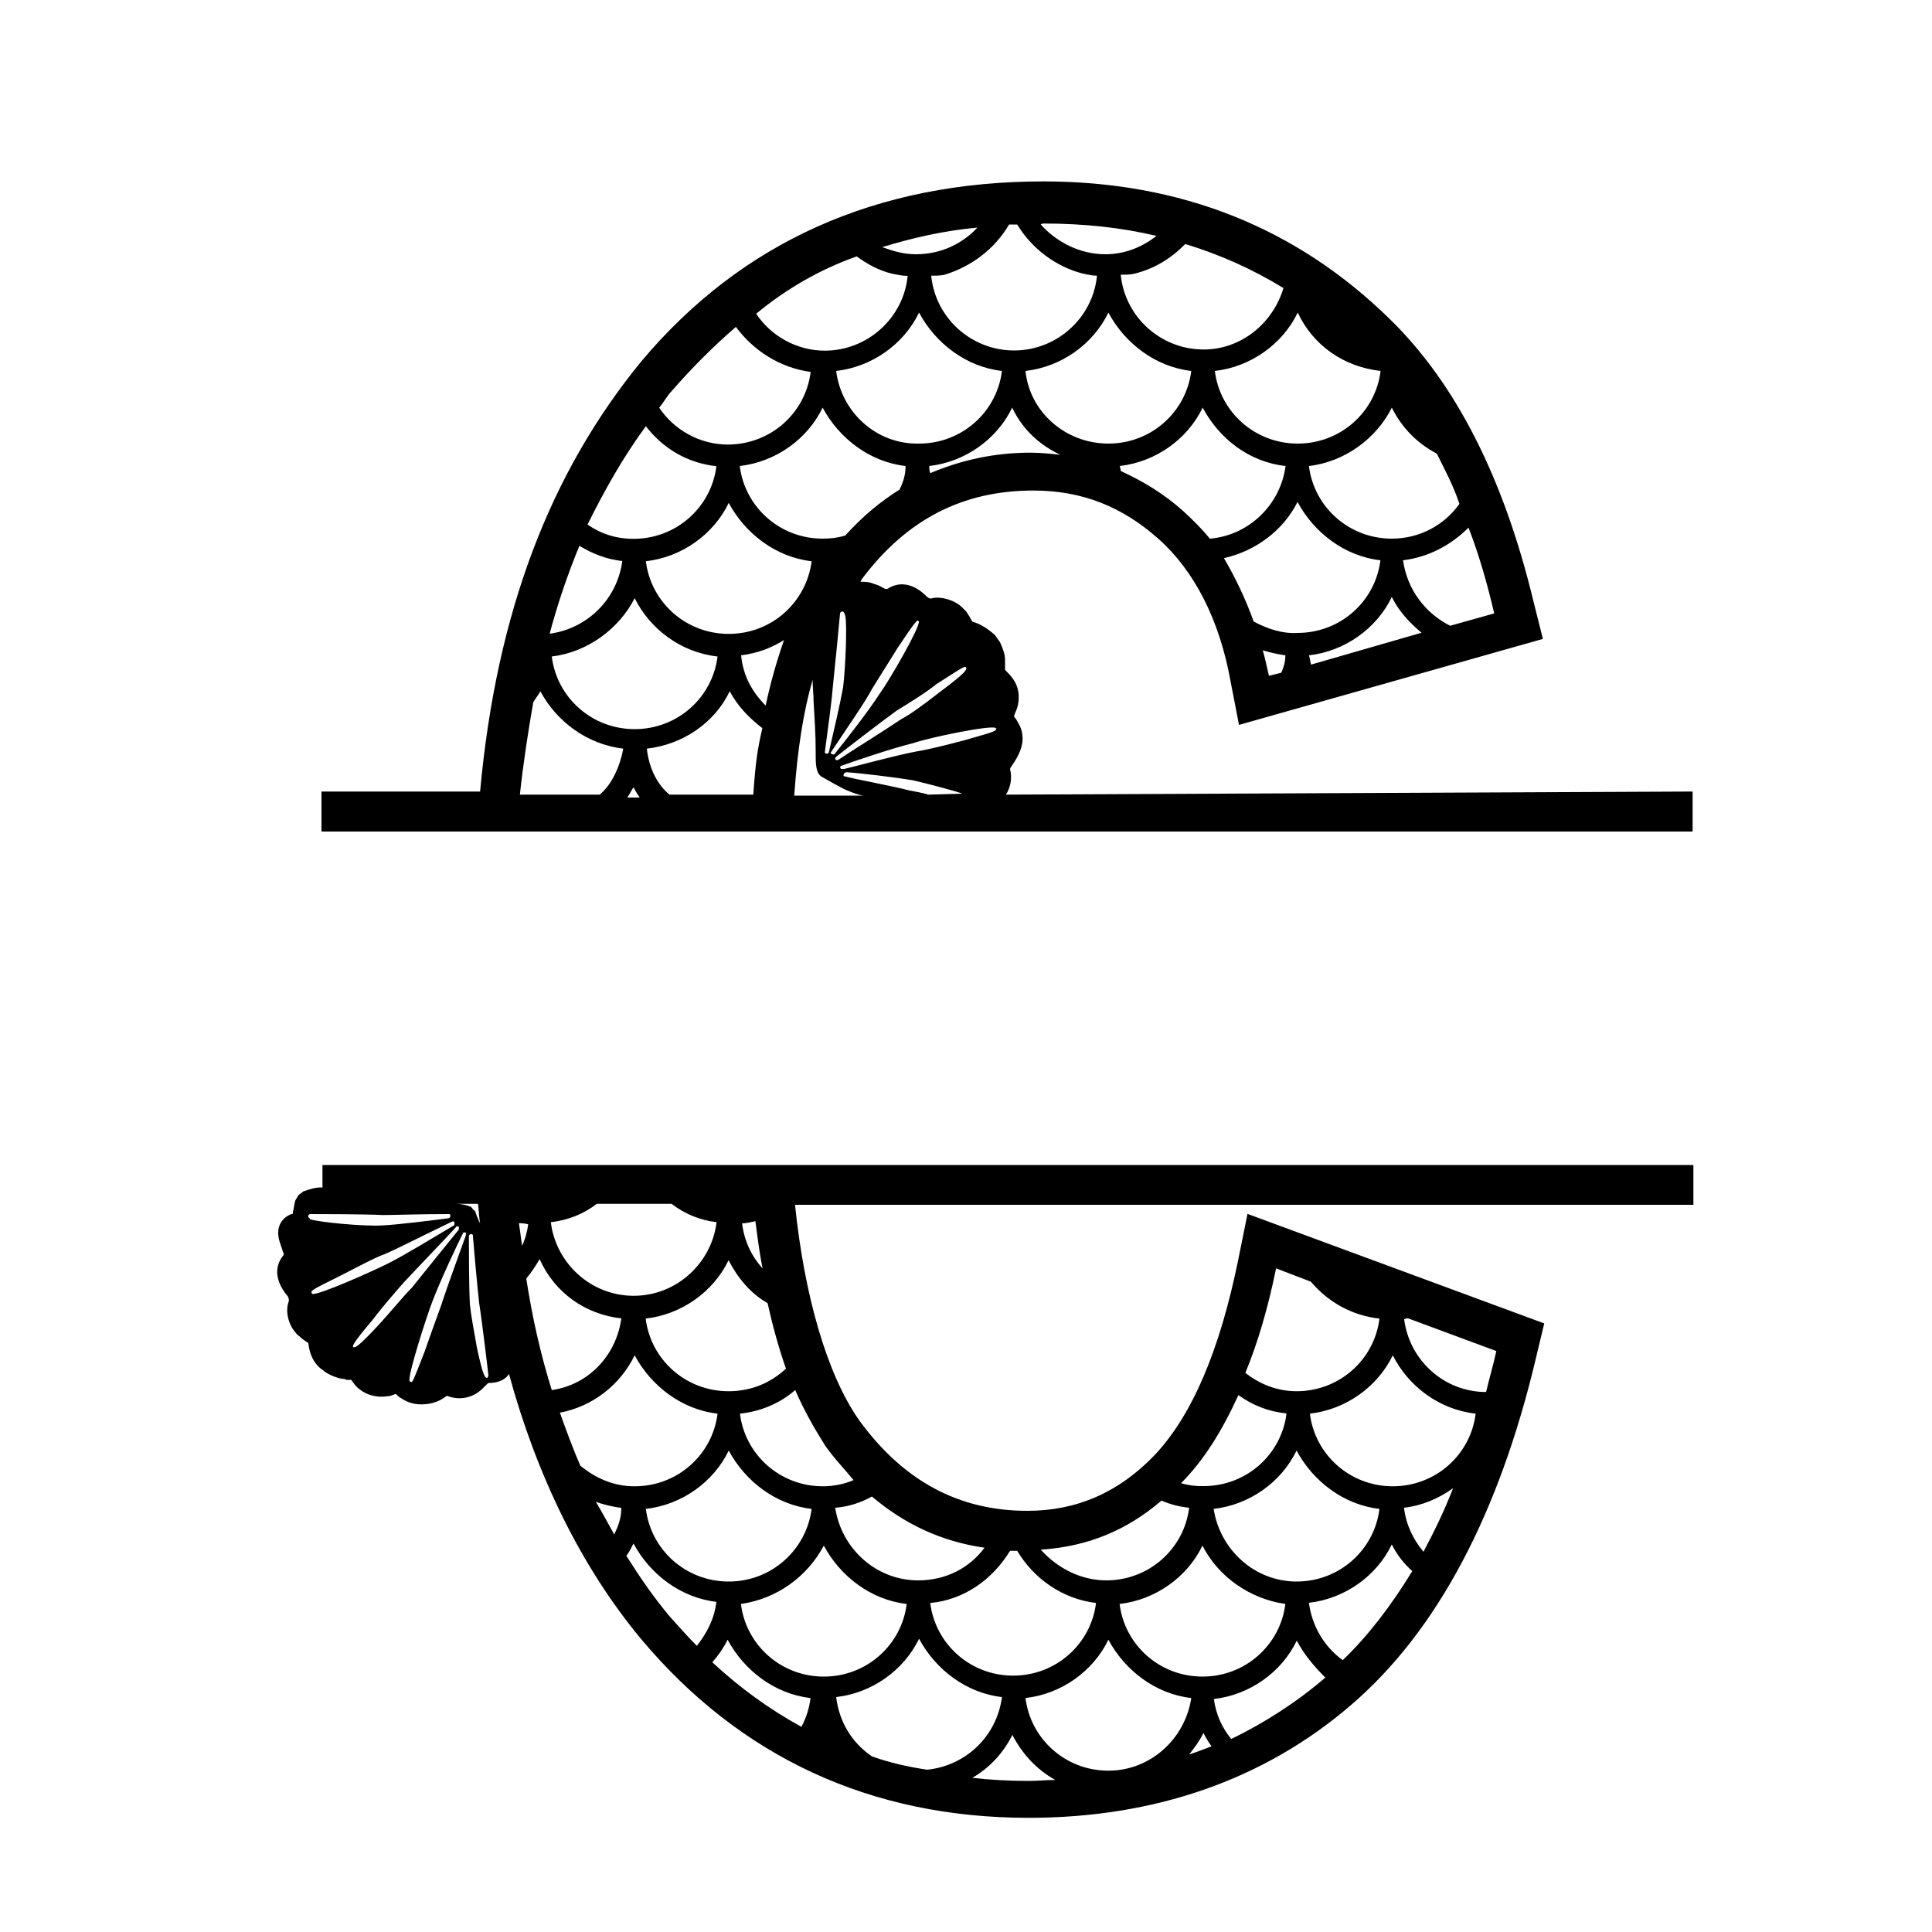
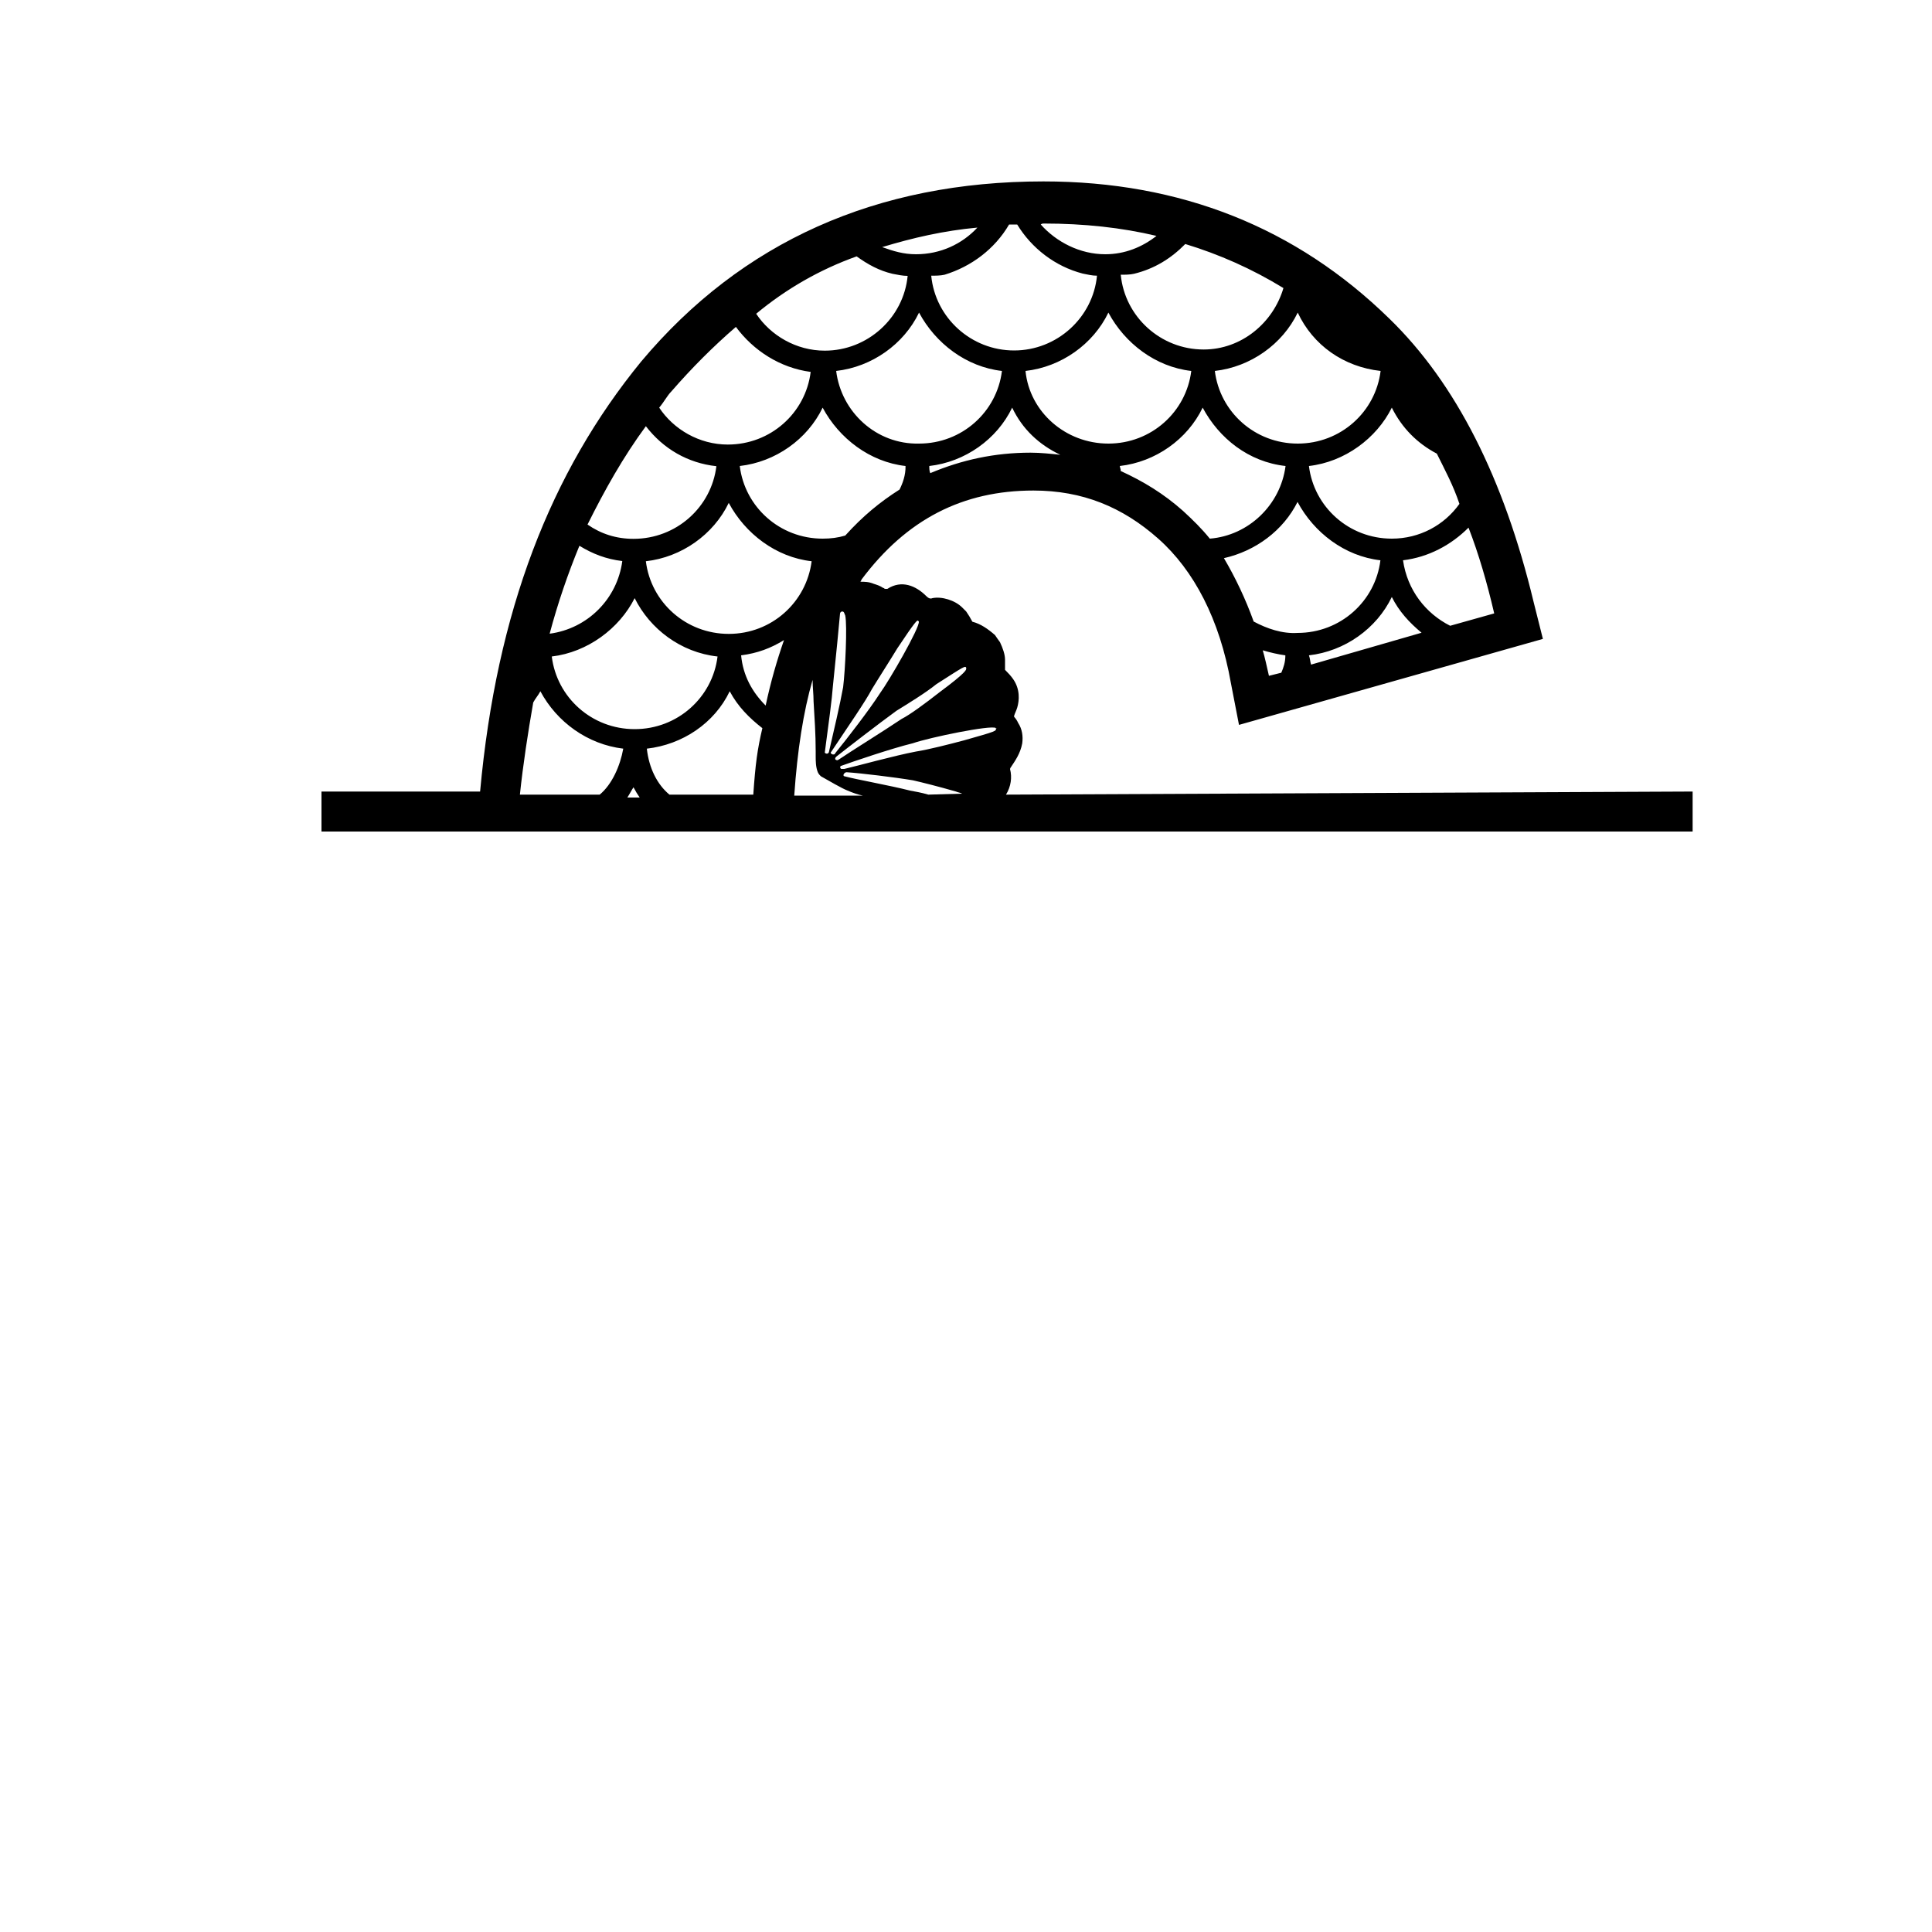
<svg xmlns="http://www.w3.org/2000/svg" version="1.1" id="Layer_1" x="0px" y="0px" width="1000px" height="1000px" viewBox="0 0 1000 1000" style="enable-background:new 0 0 1000 1000;" xml:space="preserve">
  <g>
    <path d="M520.7,411.3c2.6-4.2,3.2-9,2.1-13.2c0,0,0-0.5,0.5-1.1c2.1-3.2,4.8-6.9,5.8-12.2c0.5-3.7,0-7.4-2.1-10.6   c-0.5-1.1-1.1-2.1-2.1-3.2l0,0c0,0,0,0,0-0.5c0.5-1.6,1.1-2.6,1.6-4.2c1.1-3.7,1.6-9.5-2.1-14.8c-1.1-1.6-2.6-3.2-4.2-4.8v-1.1   c0-0.5,0-1.1,0-2.1c0-0.5,0-1.6,0-2.1c0-2.6-1.1-5.8-2.6-9l0,0c-1.1-1.6-1.6-2.1-2.6-3.7l0,0c-3.7-3.2-7.4-5.8-11.7-6.9l0,0l0,0   c-1.1-2.1-2.1-3.7-3.2-5.3c-0.5-0.5-1.6-1.6-2.1-2.1c-3.7-3.7-10.6-5.8-15.4-4.8c-1.1,0.5-2.1,0-3.2-1.1   c-5.3-5.3-12.7-8.5-20.1-3.7c-0.5,0-0.5,0-1.1,0s-0.5-0.5-1.1-0.5c-1.6-1.1-3.2-1.6-4.8-2.1c-2.6-1.1-4.8-1.1-6.9-1.1   c0-0.5,0.5-0.5,0.5-1.1c23.3-31.2,52.4-46.1,89-46.1c25.4,0,46.1,8.5,64.6,24.9c18.5,16.4,31.8,41.8,37.6,74.7l4.2,21.7l157.3-44.5   l-4.8-19.1c-15.4-64.1-40.3-113.3-74.7-146.7c-48.2-47.1-108-71-179-71c-86.3,0-156.2,31.2-208.2,93.2   C285,244.4,257,316.4,248.5,409.7h-82.1v20.7h709.7v-20.7L520.7,411.3L520.7,411.3z M480.5,411.3c-3.7-1.1-6.9-1.6-9.5-2.1   c-10.1-2.6-28.1-5.8-33.9-7.4c-0.5,0-0.5-0.5-0.5-0.5c0-0.5,0-0.5,0.5-1.1c0,0,0.5-0.5,1.1-0.5c7.4,0.5,24.9,2.6,34.4,4.2   c4.8,1.1,13.2,3.2,22.2,5.8c1.1,0.5,2.1,0.5,3.2,1.1L480.5,411.3L480.5,411.3z M515.4,376.8C516,376.8,516,377.4,515.4,376.8   c0.5,1.6,0.5,1.6-16.4,6.4c-7.9,2.1-18.5,4.8-24.9,5.8c-11.1,2.1-30.2,7.4-37.1,9h-0.5c-0.5,0-0.5,0-1.1,0l-0.5-0.5   c0-0.5,0-1.1,0.5-1.1c5.8-2.1,26-9,37.1-11.7C481.5,381.6,512.8,375.2,515.4,376.8z M484.7,354.1c14.8-9.5,14.8-9.5,15.4-8.5l0,0   v0.5c0,0.5,0.5,1.6-13.8,12.2c-7.4,5.8-15.4,11.7-19.6,13.8c-9.5,6.4-26.5,16.9-32.8,21.2c-0.5,0-0.5,0.5-1.1,0   c-0.5,0-0.5-0.5-0.5-0.5c0-0.5,0-0.5,0.5-1.1c5.3-4.2,21.7-16.9,31.2-23.8C469.3,364.6,478.9,358.8,484.7,354.1z M451.3,356.7   c3.2-5.3,9-14.3,13.2-21.2c9.5-14.3,10.1-14.3,10.6-14.3l0.5,0.5c0.5,3.2-15.4,30.7-20.1,37.1c-5.8,9-16.9,23.3-23.3,31.2   c0,0.5-0.5,0.5-1.1,0.5s-0.5-0.5-1.1-0.5v-0.5C440.2,374.2,447.6,363.6,451.3,356.7z M429.1,389c0,0.5-0.5,1.1-1.1,1.1   s-1.1-0.5-1.1-0.5l0,0l0,0c2.1-15.9,3.7-27.5,4.2-34.4c1.1-10.1,3.7-37.1,3.7-37.6c0-0.5,0.5-1.1,1.1-1.1c1.1,0,1.1,1.1,1.6,2.1   c1.1,5.3,0,28.1-1.1,37.1C434.9,364.1,431.2,380,429.1,389z M465.6,253.4c-10.1,6.4-19.1,13.8-28.1,23.8c-3.7,1.1-7.4,1.6-11.7,1.6   c-22.2,0-40.3-16.4-42.9-37.6c18.5-2.1,35-13.8,42.9-30.2c8.5,15.9,24.4,28.1,42.9,30.2C468.8,246,467.2,250.2,465.6,253.4z    M432.8,192c18.5-2.1,35-13.8,42.9-30.2c8.5,15.9,24.4,28.1,42.9,30.2c-2.6,21.2-20.7,37.6-42.9,37.6   C453.5,230.1,435.4,213.2,432.8,192z M533.4,234.3c-18.5,0-35.5,3.7-51.9,10.6c-0.5-1.1-0.5-2.6-0.5-3.7   c18.5-2.1,35-13.8,42.9-30.2c5.3,11.1,13.8,19.1,24.9,24.4C544,234.9,538.7,234.3,533.4,234.3z M530.8,192   c18.5-2.1,35-13.8,42.9-30.2c8.5,15.9,24.4,28.1,42.9,30.2c-2.6,21.2-20.7,37.6-42.9,37.6S532.9,213.2,530.8,192z M612.4,264.5   c-10.1-9-20.7-15.4-32.3-20.7c0-1.1-0.5-2.1-0.5-2.6c18.5-2.1,35-13.8,42.9-30.2c8.5,15.9,23.8,28.1,42.9,30.2   c-2.6,20.1-19.1,36-39.2,37.6C621.9,273.5,617.6,269.3,612.4,264.5z M663.2,348.2l-6.4,1.6c-1.1-4.8-2.1-9.5-3.2-13.2   c3.7,1.1,7.9,2.1,11.7,2.6C665.3,342.9,664.3,345.6,663.2,348.2z M648.9,321.7c-4.2-11.7-9.5-22.8-15.4-32.8   c16.4-3.7,30.7-14.3,38.1-29.1c8.5,15.9,24.4,28.1,42.9,30.2c-2.6,21.2-20.7,37.6-42.9,37.6C663.7,328.1,655.8,325.4,648.9,321.7z    M678.6,344c-0.5-1.6-0.5-3.2-1.1-4.8c18.5-2.1,35-13.8,42.9-30.2c3.7,7.4,9,13.2,15.4,18.5L678.6,344z M773.4,317.5l-22.8,6.4   c-12.7-6.4-22.2-18.5-24.4-33.9c13.2-1.6,24.9-7.9,33.9-16.9C765.4,286.8,769.7,301.6,773.4,317.5z M720.4,211   c5.3,10.6,13.2,18.5,23.3,23.8c4.2,8.5,8.5,16.4,11.7,26c-7.9,11.1-20.7,18-35,18c-22.2,0-40.3-16.4-42.9-37.6   C696,239.1,712.5,226.9,720.4,211z M714.6,192c-2.6,21.2-20.7,37.6-42.9,37.6s-40.3-16.4-42.9-37.6c18.5-2.1,35-13.8,42.9-30.2   C679.6,178.7,695.5,189.9,714.6,192z M664.3,149.1c-5.3,18-21.7,31.8-41.3,31.8c-22.2,0-40.8-16.9-42.9-38.7c2.1,0,4.8,0,6.9-0.5   c10.6-2.6,19.1-7.9,26.5-15.4C630.9,131.6,647.8,139,664.3,149.1z M540.3,115.7c20.7,0,40.3,2.1,58.3,6.4   c-7.4,5.8-16.4,9.5-26.5,9.5c-13.2,0-25.4-6.4-33.4-15.4C539.3,115.7,539.8,115.7,540.3,115.7z M522.3,116.2c1.6,0,2.6,0,4.2,0   c7.4,12.2,19.6,21.7,33.9,25.4c2.6,0.5,4.8,1.1,7.4,1.1c-2.1,21.7-20.7,38.7-42.9,38.7c-22.2,0-40.8-16.9-42.9-38.7   c2.1,0,4.8,0,6.9-0.5C502.7,138,514.9,128.9,522.3,116.2z M505.9,117.8c-7.9,8.5-19.1,13.8-31.8,13.8c-6.4,0-11.7-1.6-17.5-3.7   C472.5,123.1,488.4,119.4,505.9,117.8z M443.4,132.7c5.8,4.2,11.7,7.4,18.5,9c2.6,0.5,5.3,1.1,7.9,1.1   c-2.1,21.7-20.7,38.7-42.9,38.7c-14.8,0-28.1-7.9-35.5-19.1C406.8,149.6,424.3,139.5,443.4,132.7z M347.5,202.6   c10.6-12.2,21.7-23.3,33.4-33.4c9,12.2,22.8,21.2,38.7,23.3c-2.6,21.2-20.7,37.6-42.9,37.6c-14.8,0-28.1-7.9-35.5-19.1   C343.8,207.9,345.4,204.7,347.5,202.6z M334.3,220.6c9,11.7,21.7,19.1,36.5,20.7c-2.6,21.2-20.7,37.6-42.9,37.6   c-9,0-16.9-2.6-23.8-7.4C313.1,253.4,322.6,236.5,334.3,220.6z M328.5,309.6c7.9,15.9,23.8,28.1,42.9,30.2   c-2.6,21.2-20.7,37.6-42.9,37.6c-22.2,0-40.3-16.4-42.9-37.6C304.1,337.6,320.5,325.4,328.5,309.6z M299.9,282.5   c6.9,4.2,13.8,6.9,22.2,7.9c-2.6,19.6-18,35-37.6,37.6C288.7,312.2,294,296.8,299.9,282.5z M310.4,411.3h-41.3   c1.6-15.4,4.2-32.3,6.9-47.7c1.1-2.1,2.6-3.7,3.7-5.8c8.5,15.9,24.4,27.5,42.9,29.7C321,396.4,316.8,406,310.4,411.3z M324.7,412.8   c1.1-1.6,2.1-3.7,3.2-5.3c1.1,2.1,2.1,3.7,3.2,5.3H324.7z M389.9,411.3h-43.4c-6.4-5.3-10.6-13.8-11.7-23.8   c18.5-2.1,35-13.2,42.9-29.7c4.2,7.9,10.1,13.8,16.9,19.1C392,387.9,391,395.4,389.9,411.3z M396.3,365.2   c-6.9-6.9-11.7-15.4-12.7-26c8.5-1.1,15.4-3.7,22.2-7.9C402.1,341.9,398.9,353,396.3,365.2z M377.2,328.1   c-22.2,0-40.3-16.4-42.9-37.6c18.5-2.1,35-13.8,42.9-30.2c8.5,15.9,24.4,28.1,42.9,30.2C417.4,311.7,399.4,328.1,377.2,328.1z    M420.6,351.9c0,3.7,0.5,7.4,0.5,11.1c0.5,8.5,1.1,16.9,1.1,26c0,0.5,0,0.5,0,1.1c0,0.5,0,0.5,0,1.1c0,2.6,0,5.8,1.1,8.5l0,0   c0.5,1.1,1.1,1.6,1.6,2.1l0,0c3.7,2.1,11.1,6.4,13.8,7.4c2.6,1.1,5.3,2.1,7.9,2.6h-35.5C412.7,388.5,415.8,368.4,420.6,351.9z" />
-     <path d="M166.4,614.6c-3.7,0-6.4,1.1-9.5,2.1l0,0c-1.1,1.1-1.6,1.1-2.6,2.1l0,0c0,0.5-0.5,0.5-0.5,1.1c-0.5,0.5-1.1,1.6-1.1,2.1   c-0.5,1.6-0.5,3.2-1.1,5.3c0,0,0,0,0,0.5c0,0.5,0,0.5-0.5,0.5c-5.8,2.1-8.5,7.4-6.4,14.3c0.5,1.6,1.1,3.2,1.6,4.8   c0,0.5,0.5,1.1,0.5,1.1c0,0.5,0,0.5,0,1.1c-5.8,6.9-3.2,14.8,1.6,20.7c1.1,1.1,1.1,2.1,1.1,3.2c-2.1,5.3,0,12.2,3.2,15.9   c0.5,0.5,1.1,1.6,2.1,2.1c1.6,1.6,3.2,2.6,4.8,3.7l0,0l0,0c0.5,4.8,2.1,9,5.3,12.2l0,0c1.1,1.1,2.1,1.6,3.2,2.6l0,0   c3.2,2.1,6.4,3.2,9,3.7c0.5,0,1.6,0,2.1,0.5c0.5,0,1.1,0,2.1,0h0.5c1.1,1.6,2.6,3.7,4.2,4.8c5.3,4.2,11.1,4.2,14.3,3.7   c1.6,0,2.6-0.5,4.2-1.1c0.5,0,0.5,0,0.5,0l0,0c1.1,1.1,1.6,1.6,2.6,2.1c3.2,2.1,6.4,3.2,10.6,3.2c5.8,0,10.1-2.1,12.7-4.2   c0.5,0,0.5-0.5,1.1,0c5.8,2.1,12.7,1.1,18-4.2c0.5-0.5,0.5-0.5,1.1-1.1c0.5-0.5,0.5-0.5,1.1-1.1s1.1-0.5,1.1-0.5   c3.7,0,6.9-1.1,9-3.2l0,0c0.5-0.5,1.1-1.1,1.1-1.6c14.3,52.4,37.1,99.6,68.3,137.2c51.4,61.4,119.2,92.7,200.7,92.7   c65.1,0,121.8-19.6,166.8-58.3c44.5-38.1,76.8-99,95.9-180.1l4.2-17.5l-153.6-56.7l-4.8,23.8c-9.5,46.6-23.8,80.5-43.4,101.2   C579,772.5,557.3,782,531.8,782c-35.5,0-64.1-15.4-86.9-46.6c-16.9-23.8-28.6-65.1-33.4-111.8h465V603H166.9v11.7H166.4z    M159.5,629.5c0-0.5,0.5-1.1,1.1-1.1c0.5,0,28.1,0,37.6,0.5c6.9,0,18-0.5,34.4-0.5l0,0l0,0c0.5,0,0.5,0.5,0.5,1.1   c0,0.5-0.5,1.1-1.1,1.1c-9,1.1-24.9,3.2-34.4,3.7c-9.5,0.5-31.8-1.6-37.1-3.2C160.6,630.5,159.5,630.5,159.5,629.5z M161.6,669.7   C161.1,669.7,161.1,669.7,161.6,669.7c-1.1-1.6-1.1-1.6,14.8-9.5c7.4-3.7,16.9-9,22.8-11.1c7.4-3.2,18.5-9,35-16.9h0.5   c0.5,0,0.5,0.5,0.5,1.1s0,1.1-0.5,1.1c-9,5.3-24.4,14.8-33.9,19.6C193.9,657.5,164.3,670.8,161.6,669.7z M196.6,685.1   c-11.7,12.7-12.7,12.2-13.2,12.2h-0.5l0,0c-0.5-0.5-1.1-1.1,10.1-14.3c4.8-6.4,11.7-14.3,15.9-19.1c7.9-8.5,22.2-23.3,27-28.6   c0-0.5,0.5-0.5,1.1-0.5s0.5,0.5,0.5,0.5c0,0.5,0,0.5,0,1.1c-4.8,5.8-17.5,21.7-24.4,30.2C209.3,670.3,202.9,678.2,196.6,685.1z    M241.1,639.5c-2.6,7.4-9.5,26-12.7,36c-2.1,5.8-5.8,15.9-8.5,23.8c-6.4,16.4-6.4,16.4-7.4,15.9c-0.5,0-0.5-0.5-0.5-0.5   c-1.1-2.6,9-33.9,11.7-40.8c4.2-11.1,13.2-30.2,15.9-35.5c0-0.5,0.5-0.5,1.1-0.5c0,0,0.5,0,0.5,0.5   C241.1,638.5,241.1,639,241.1,639.5L241.1,639.5z M252.2,713.2L252.2,713.2L252.2,713.2c-1.1,0-2.1-0.5-5.3-15.4   c-1.6-9-3.2-17.5-3.7-22.8c-0.5-10.1-0.5-27.5-0.5-35c0-0.5,0-0.5,0.5-1.1c0.5,0,0.5-0.5,1.1,0c0.5,0,0.5,0.5,0.5,1.1   c0.5,6.4,2.1,24.4,3.2,34.4c1.6,10.1,4.8,37.1,4.8,37.6C252.7,712.6,252.2,713.2,252.2,713.2z M289.8,731.2   c16.9-3.2,31.2-14.3,38.7-29.7c8.5,15.9,24.4,28.1,42.9,30.2c-2.6,21.2-20.7,37.6-42.9,37.6c-11.1,0-20.1-4.2-28.1-10.6   C296.7,750.2,293,740.2,289.8,731.2z M377.2,818.6c-22.2,0-40.3-16.4-42.9-37.6c18.5-2.1,35-13.8,42.9-30.2   c8.5,15.9,24.4,28.1,42.9,30.2C417.4,802.1,399.4,818.6,377.2,818.6z M426.4,800c8.5,15.9,24.4,28.1,42.9,30.2   c-2.6,21.2-20.7,37.6-42.9,37.6s-40.3-16.4-42.9-37.6C402.1,827.6,418,815.9,426.4,800z M317.9,794.2c-3.2-5.8-6.4-11.7-9.5-16.9   c4.2,1.6,9,2.6,13.2,3.2C321.6,785.7,320,790,317.9,794.2z M347,837.1c-8.5-10.1-15.4-20.1-22.8-31.8c1.6-2.1,2.6-4.2,3.7-6.4   c8.5,15.9,24.4,28.1,42.9,30.2c-1.1,9-4.8,15.9-10.1,22.8C356.5,847.7,351.8,842.4,347,837.1z M414.8,893.8   c-16.4-9-31.8-20.1-46.1-33.4c3.2-3.7,5.8-7.4,7.9-11.7c8.5,15.9,24.4,28.1,42.9,30.2C419,883.7,417.4,889,414.8,893.8z    M451.3,909.1c-10.1-6.9-16.9-17.5-18.5-30.7c18.5-2.1,35-13.8,42.9-30.2c8.5,15.9,24.4,28.1,42.9,30.2   c-2.6,20.1-18.5,35.5-38.7,37.6C469.3,914.4,460.3,912.3,451.3,909.1z M532.4,921.8c-10.1,0-19.6-0.5-29.1-1.6   c9-5.3,15.9-12.7,20.7-22.2c5.3,10.1,12.7,18,22.2,23.3C541.9,921.3,537.1,921.8,532.4,921.8z M573.7,916.5   c-22.2,0-40.3-16.4-42.9-37.6c18.5-2.1,35-13.8,42.9-30.2c8.5,15.9,24.4,28.1,42.9,30.2C613.4,900.1,595.4,916.5,573.7,916.5z    M665.3,830.2c-2.6,21.2-20.7,37.6-42.9,37.6c-22.2,0-40.3-16.4-42.9-37.6c18.5-2.1,35-13.8,42.9-30.2   C630.4,815.9,646.8,827.6,665.3,830.2z M628.2,781c18.5-2.1,35-13.8,42.9-30.2c8.5,15.9,24.4,28.1,42.9,30.2   c-2.6,21.2-20.7,37.6-42.9,37.6C649.4,818.6,631.4,802.1,628.2,781z M615.5,908.1c2.6-3.2,5.3-6.9,7.4-11.1   c1.1,2.1,2.6,4.8,4.2,6.9C622.9,905.4,619.2,907,615.5,908.1z M686,868.3c-14.8,12.7-31.2,23.3-48.7,31.8c-4.8-5.8-7.9-12.7-9-20.7   c18.5-2.1,35-13.8,42.9-30.2C674.9,856.2,680.1,862.5,686,868.3C686.5,867.8,686,867.8,686,868.3z M695,859.3   c-9.5-6.9-15.9-17.5-17.5-29.7c18.5-2.1,35-13.8,42.9-30.2c2.6,5.3,6.4,10.1,10.6,13.8C719.9,831.3,708.2,846.6,695,859.3z    M736.8,803.2c-5.3-6.4-9-13.8-10.1-22.8c9.5-1.1,18-4.8,25.4-10.1C747.4,782.5,742.1,793.1,736.8,803.2z M728.9,682.4l45.6,16.9   c-1.6,7.4-3.7,14.3-5.3,21.2c-21.7,0-39.7-16.4-42.4-37.6C727.3,682.4,728.3,682.4,728.9,682.4z M763.8,731.7   c-2.6,21.2-20.7,37.6-42.9,37.6c-22.2,0-40.3-16.4-42.9-37.6c18.5-2.1,35-13.8,42.9-30.2C728.9,717.4,744.8,729.6,763.8,731.7z    M660.5,656.5l18,6.9c9,10.6,21.2,17.5,35.5,19.1c-2.6,21.2-20.7,37.6-42.9,37.6c-10.1,0-19.1-3.7-26.5-9.5   C651,695.1,656.3,677.1,660.5,656.5z M611.3,767.7c11.7-11.7,21.2-27,29.7-45.6c7.4,5.3,15.4,8.5,24.9,9.5   c-2.6,21.2-20.7,37.6-42.9,37.6C618.7,769.3,615,768.8,611.3,767.7L611.3,767.7z M601.2,776.7c4.8,2.1,9.5,3.2,14.3,3.7   c-2.6,21.2-20.7,37.6-42.9,37.6c-13.2,0-25.4-6.4-33.9-15.9C563.1,800.5,583.2,792.1,601.2,776.7z M522.8,802.7c1.1,0,2.6,0,3.7,0   c8.5,14.3,23.3,24.9,40.8,27c-2.6,21.2-20.7,37.6-42.9,37.6c-22.2,0-40.3-16.4-42.9-37.6C499,828.1,513.8,817.5,522.8,802.7z    M451.3,774.6c16.9,14.3,36,23.3,58.3,26.5c-7.9,10.6-20.1,16.9-34.4,16.9c-21.7,0-39.7-16.4-42.9-37.6   C439.2,779.9,445.5,777.8,451.3,774.6z M411.6,719.5c4.8,11.1,10.1,20.1,15.4,28.6c4.8,6.9,10.1,12.2,14.8,18   c-4.8,2.1-10.6,3.2-15.9,3.2c-22.2,0-40.3-16.4-42.9-37.6C393.6,730.6,403.7,726.4,411.6,719.5z M391,632.1   c1.1,8.5,2.1,16.4,3.7,24.4c-5.8-6.4-9.5-14.3-10.6-23.3C386.2,633.2,388.3,632.6,391,632.1z M397.3,674.5   c2.6,11.7,5.8,23.3,9.5,33.9c-7.9,7.4-18,11.7-29.7,11.7c-22.2,0-40.3-16.4-42.9-37.6c18.5-2.1,35-13.8,42.9-30.2   C382,661.8,388.8,669.7,397.3,674.5z M308.9,623.1h38.7c6.9,5.3,14.8,8.5,23.3,9.5c-2.6,21.2-20.7,38.1-42.9,38.1   c-22.2,0-40.3-16.9-42.9-38.1C294,631.6,302,628.4,308.9,623.1z M321.6,682.4c-2.6,19.1-16.9,34.4-36,37.1   c-5.8-18.5-10.1-37.6-13.2-57.7c2.6-3.2,4.8-6.4,6.9-10.1C287.1,669.2,303,680.3,321.6,682.4z M273.4,633.7   c-0.5,3.7-1.6,7.9-3.2,11.1c-0.5-4.2-1.1-7.9-1.6-11.7C270.2,633.2,271.8,633.2,273.4,633.7z M248.5,633.2   c-1.1-2.1-2.1-4.8-2.6-6.4l0,0c-1.1-0.5-1.1-1.1-2.1-2.1l0,0c-2.6-1.1-5.3-1.6-7.9-1.6c-0.5,0-0.5,0-1.1,0s-0.5,0-1.1,0   s-0.5,0-1.1,0h14.8C247.9,626.8,247.9,630,248.5,633.2z" />
  </g>
</svg>